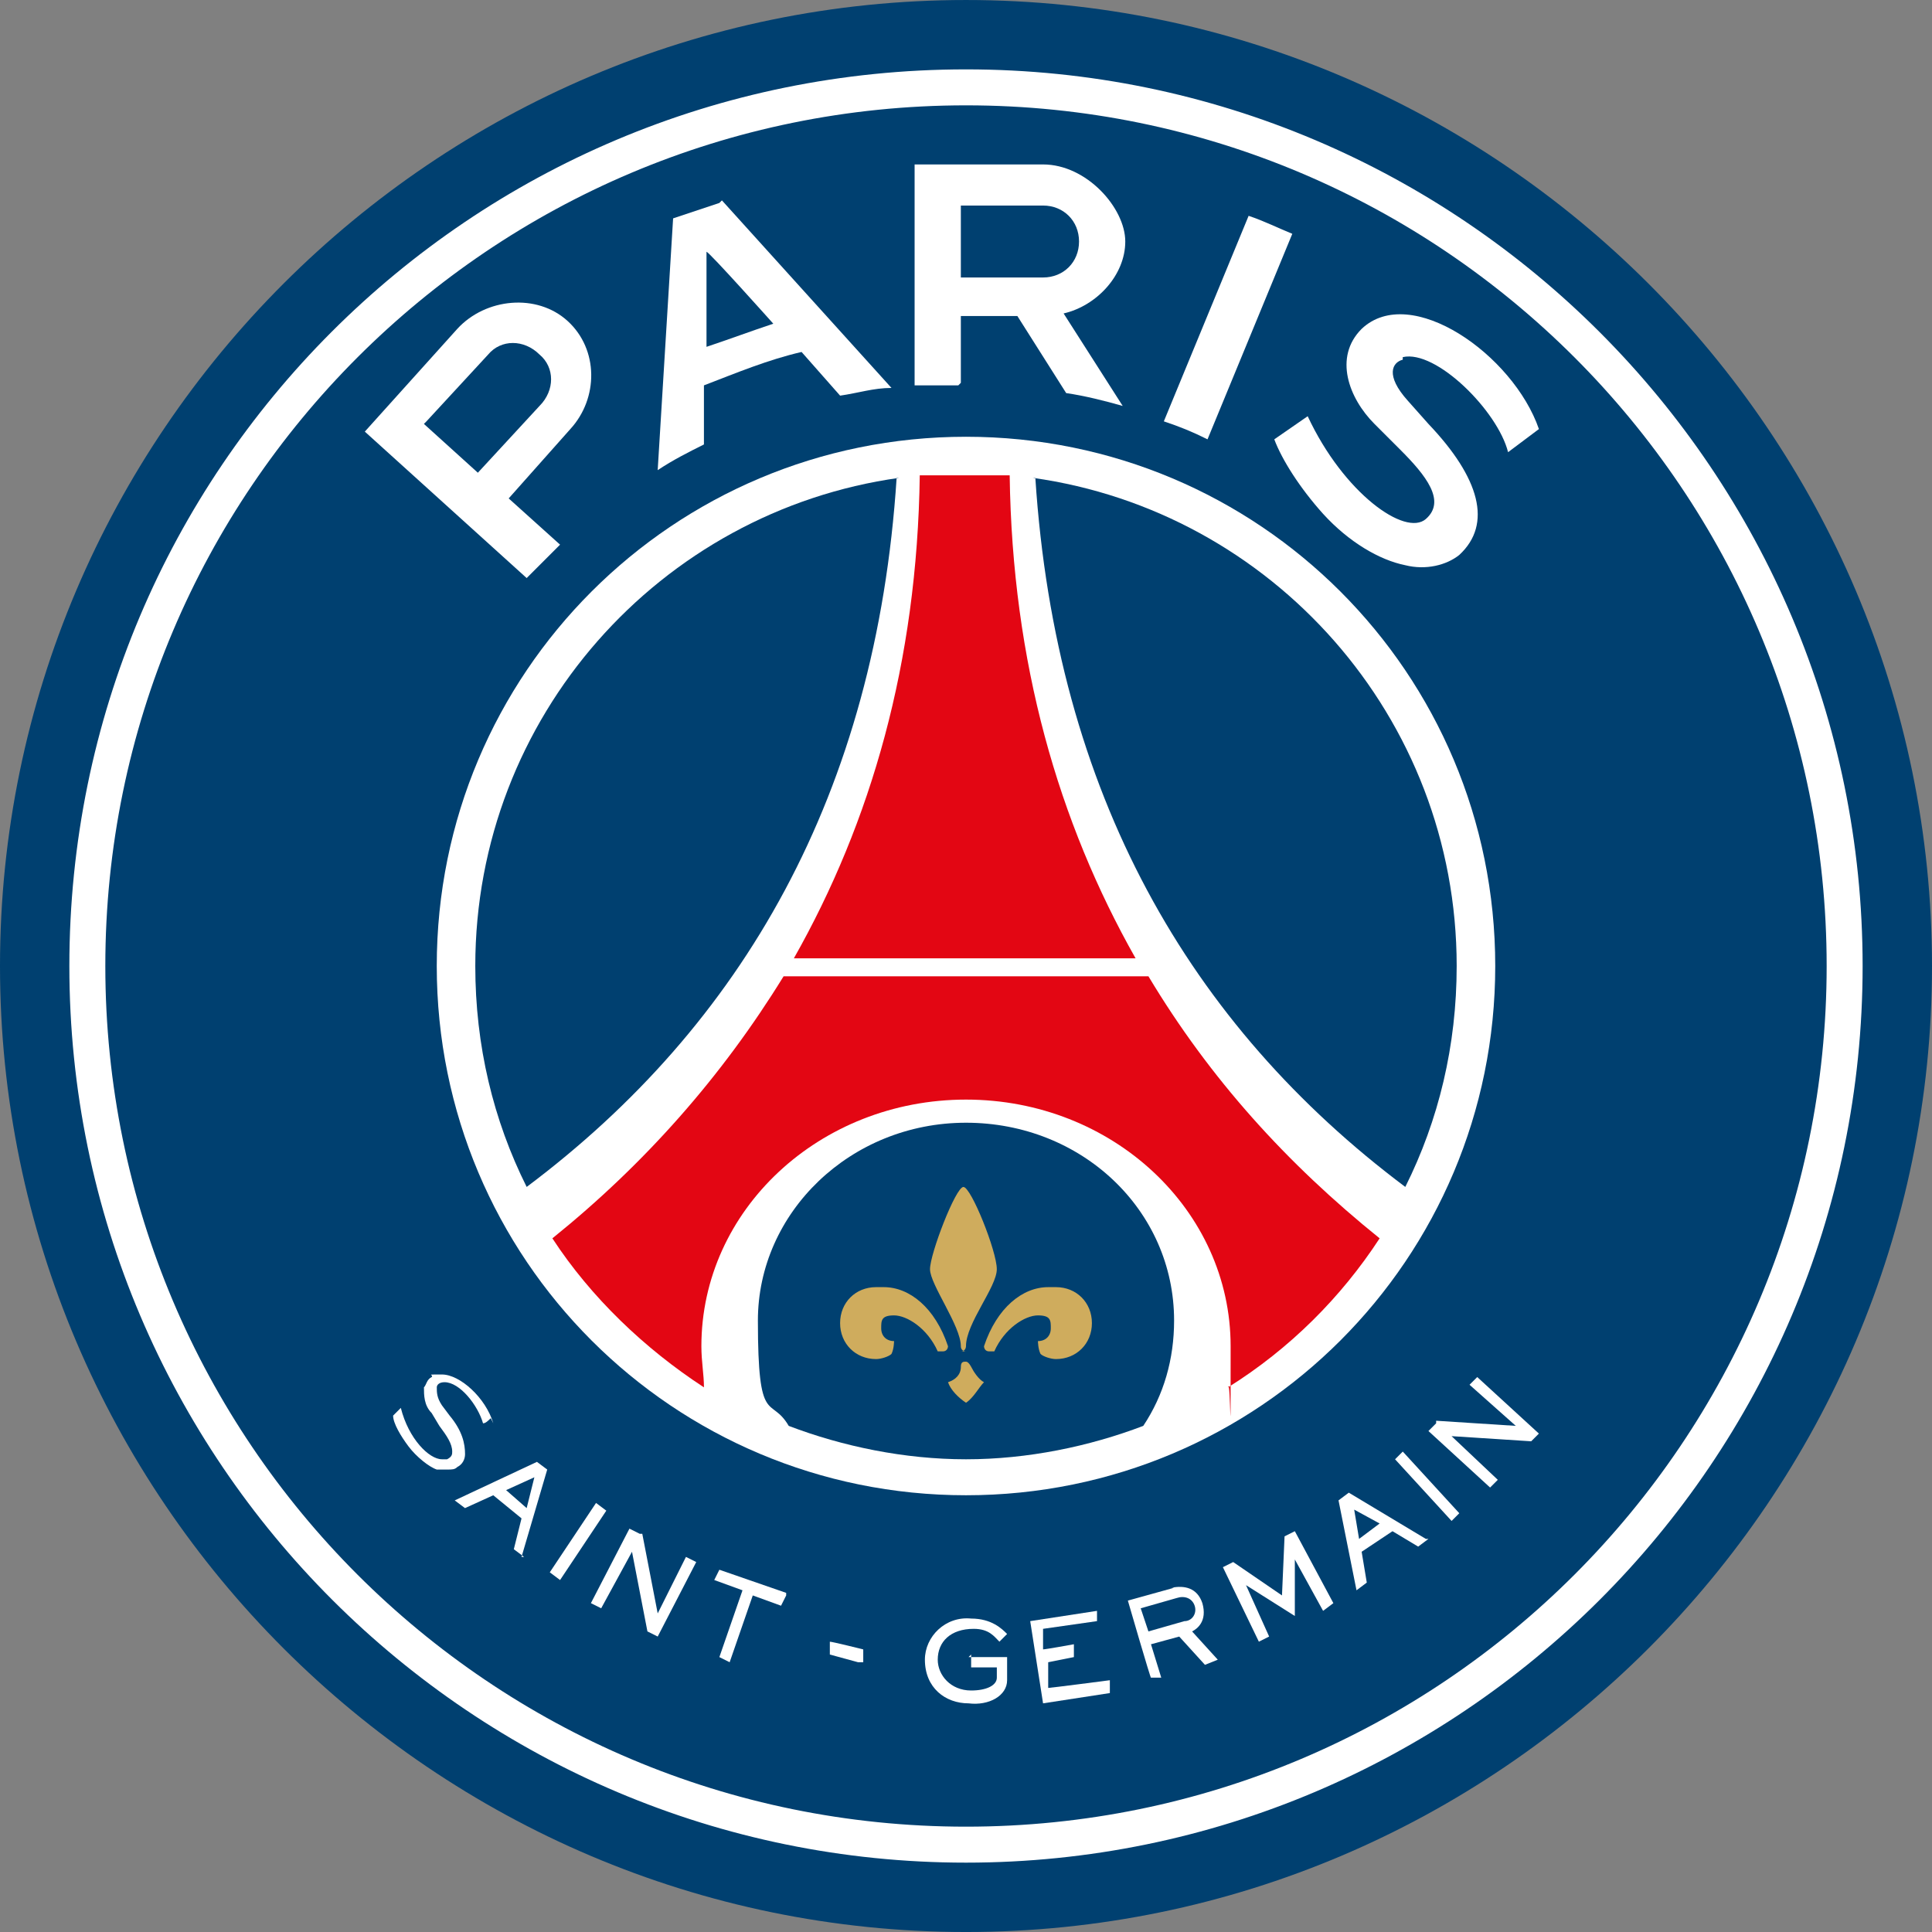
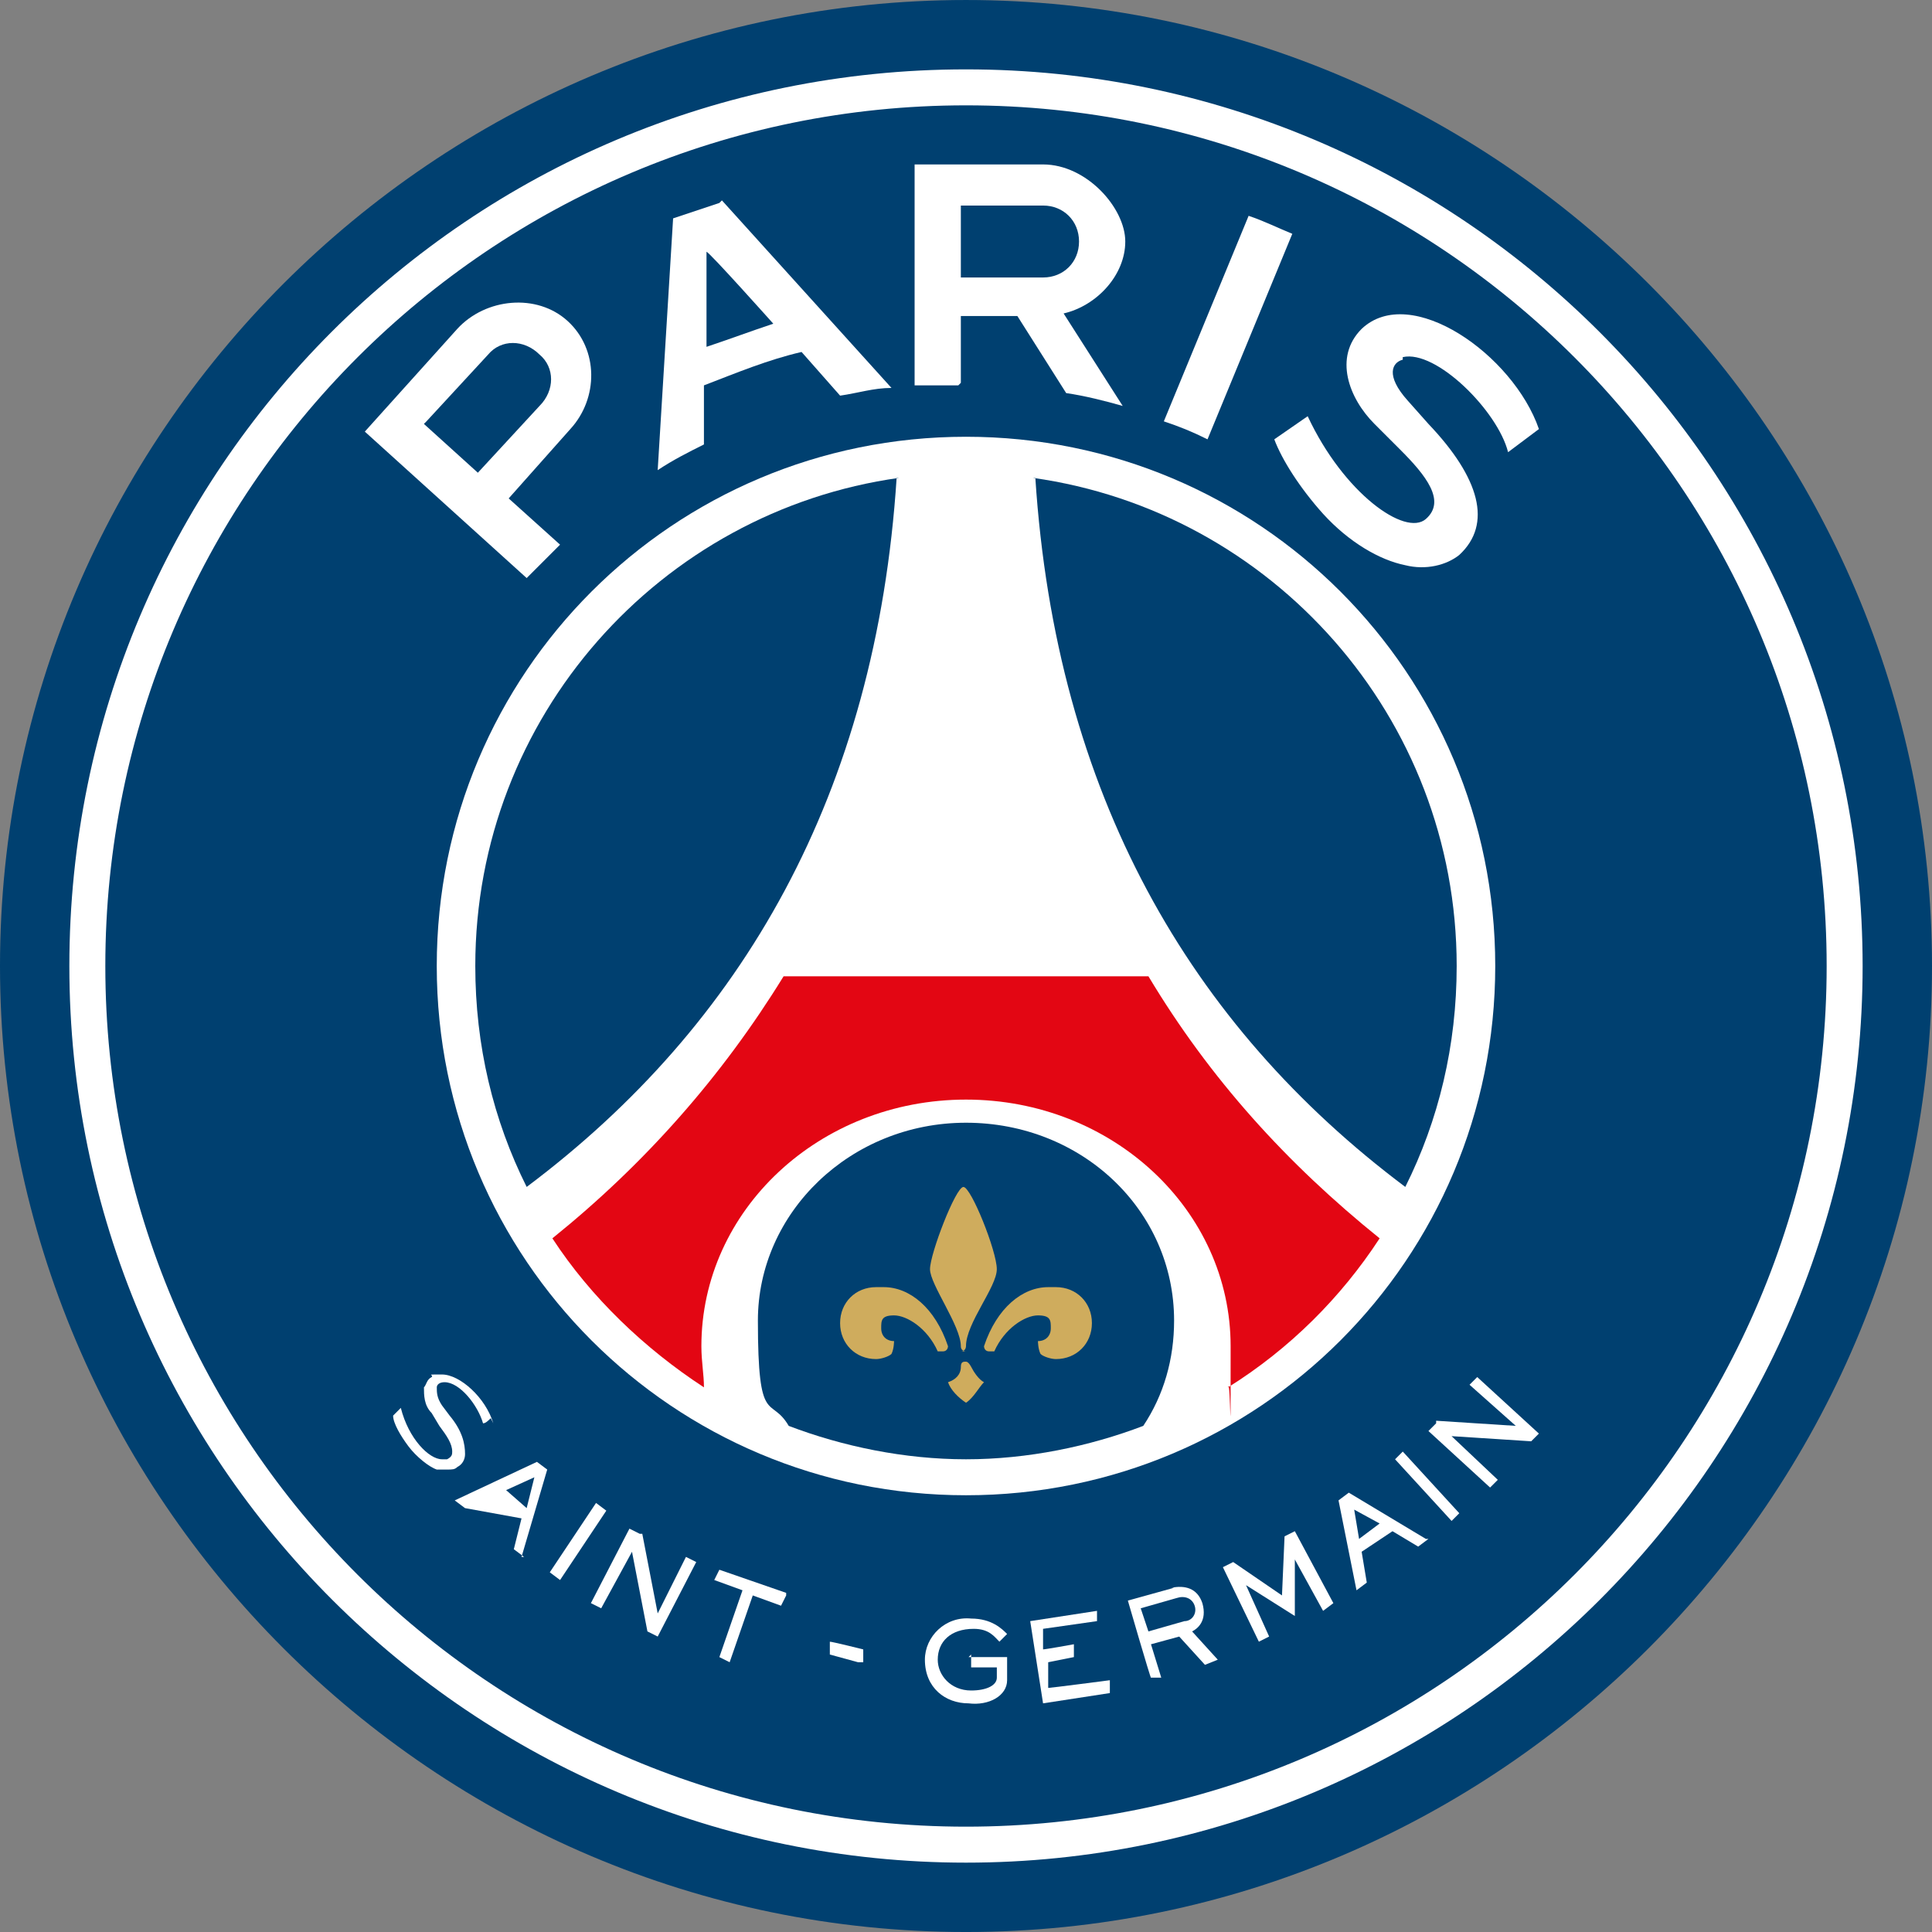
<svg xmlns="http://www.w3.org/2000/svg" width="200" height="200" viewBox="0 0 200 200" fill="none">
  <rect x="0" y="0" width="200" height="200" fill="#808080" stroke="none" />
  <g clip-path="url(#clip0_1498_2290)">
    <path d="M100 0.001C44.947 0.001 0 44.947 0 100.001C0 155.054 44.947 200.001 100 200.001C155.053 200.001 200 155.054 200 100.001C200 44.947 155.053 0.001 100 0.001Z" fill="#004070" />
    <path d="M100 45.213C69.681 45.213 45.213 69.681 45.213 100C45.213 130.32 69.681 154.788 100 154.788C130.319 154.788 154.787 130.32 154.787 100C154.787 69.681 130.319 45.213 100 45.213Z" fill="white" />
    <path d="M192.818 100.001C192.818 151.33 151.063 192.82 99.999 192.82C48.935 192.82 7.18 151.33 7.18 100.001C7.18 48.671 48.669 7.182 99.999 7.182C151.329 7.182 192.818 48.937 192.818 100.001ZM99.999 10.905C50.797 10.905 10.903 50.798 10.903 100.001C10.903 149.203 50.797 189.096 99.999 189.096C149.201 189.096 189.095 149.203 189.095 100.001C189.095 50.798 149.201 10.905 99.999 10.905Z" fill="white" />
    <path d="M125.002 45.48L133.778 24.203C132.449 23.671 130.853 22.873 129.257 22.342L120.48 43.618C122.076 44.15 123.406 44.682 125.002 45.48Z" fill="white" />
    <path d="M99.467 39.629V32.714H105.318L110.371 40.693C112.233 40.959 114.361 41.491 116.222 42.023L110.105 32.448C113.563 31.65 116.488 28.459 116.488 25.001C116.488 21.544 112.499 17.023 107.978 17.023H94.68V39.895H99.201L99.467 39.629ZM99.467 21.278H107.978C110.105 21.278 111.701 22.874 111.701 25.001C111.701 27.129 110.105 28.725 107.978 28.725H99.467V21.012V21.278Z" fill="white" />
    <path d="M57.978 56.383L52.659 51.596L59.042 44.415C61.968 41.224 61.968 36.171 58.776 33.245C55.585 30.32 50.266 30.852 47.34 34.043L37.766 44.681L54.521 59.841L57.712 56.649L57.978 56.383ZM44.149 43.617L50.532 36.703C51.861 35.107 54.255 35.107 55.851 36.703C57.447 38.032 57.447 40.426 55.851 42.022L49.468 48.937L43.883 43.883L44.149 43.617Z" fill="white" />
    <path d="M145.212 36.97C148.669 36.172 155.052 42.555 156.116 46.81C157.18 46.012 159.308 44.417 159.308 44.417C156.648 36.704 146.01 29.257 140.957 34.044C138.031 36.97 139.627 41.225 142.286 43.885L144.946 46.544C147.606 49.204 149.733 51.863 147.606 53.725C145.478 55.587 139.095 51.066 135.372 43.087L131.914 45.48C132.712 47.608 134.574 50.534 136.967 53.193C139.627 56.119 142.818 57.98 145.478 58.512C147.606 59.044 149.733 58.512 151.063 57.449C154.52 54.257 153.191 49.47 147.872 43.885L145.744 41.491C143.35 38.831 144.148 37.502 145.212 37.236V36.97Z" fill="white" />
    <path d="M74.467 21.01C72.871 21.542 71.275 22.074 69.68 22.606L68.084 48.67C69.68 47.606 71.275 46.808 72.871 46.01V39.893C76.329 38.563 79.52 37.234 82.978 36.436L86.967 40.957C88.829 40.691 90.424 40.159 92.286 40.159L74.733 20.744L74.467 21.01ZM73.137 35.904V26.064C73.403 26.064 80.052 33.51 80.052 33.51C77.659 34.308 75.531 35.106 73.137 35.904Z" fill="white" />
-     <path d="M54.254 161.172L53.19 160.374L53.988 157.182L51.063 154.789L48.137 156.119L47.073 155.321L55.584 151.331L56.648 152.129L53.988 161.172H54.254ZM55.318 152.927L52.392 154.257L54.52 156.119L55.318 152.927Z" fill="white" />
+     <path d="M54.254 161.172L53.19 160.374L53.988 157.182L48.137 156.119L47.073 155.321L55.584 151.331L56.648 152.129L53.988 161.172H54.254ZM55.318 152.927L52.392 154.257L54.52 156.119L55.318 152.927Z" fill="white" />
    <path d="M62.765 156.383L57.978 163.564L56.914 162.766L61.701 155.585L62.765 156.383Z" fill="white" />
    <path d="M66.489 158.777L68.085 167.021L71.01 161.17L72.074 161.702L68.085 169.415L67.021 168.883L65.425 160.638L62.234 166.49L61.17 165.958L65.159 158.245L66.223 158.777H66.489Z" fill="white" />
    <path d="M81.384 165.159L80.852 166.223L77.927 165.159L75.533 172.074L74.469 171.542L76.863 164.627L73.938 163.563L74.469 162.499L81.384 164.893V165.159Z" fill="white" />
    <path d="M100.266 171.542H104.256V173.936C104.256 175.532 102.394 176.595 100.266 176.33C97.873 176.33 95.745 174.734 95.745 171.808C95.745 169.415 97.873 167.287 100.532 167.553C102.66 167.553 103.724 168.617 104.256 169.149L103.458 169.947C102.926 169.415 102.394 168.617 100.798 168.617C98.405 168.617 97.075 169.947 97.075 171.808C97.075 173.404 98.405 175 100.532 175C102.128 175 103.192 174.468 103.192 173.67V172.606H100.532V171.276L100.266 171.542Z" fill="white" />
    <path d="M113.562 166.489V167.818L107.977 168.616V170.744C108.243 170.744 111.169 170.212 111.169 170.212V171.542L108.509 172.074V174.733C108.775 174.733 114.892 173.936 114.892 173.936V175.265L107.977 176.329L106.647 167.818L113.562 166.755V166.489Z" fill="white" />
    <path d="M121.277 164.363C122.607 164.097 123.937 164.363 124.469 165.959C125.001 167.821 123.937 168.619 123.405 168.885L126.064 171.81L124.735 172.342L122.075 169.417L119.149 170.214L120.213 173.672H119.149C119.149 173.938 116.756 165.693 116.756 165.693L121.543 164.363H121.277ZM118.086 166.491L118.884 168.885L122.607 167.821C123.405 167.821 123.937 167.023 123.671 166.225C123.405 165.427 122.607 165.161 121.809 165.427L118.086 166.491Z" fill="white" />
    <path d="M147.872 159.308L146.808 160.105L144.149 158.51L140.957 160.637L141.489 163.829L140.425 164.627L138.563 155.318L139.627 154.52L147.606 159.308H147.872ZM140.159 156.116L140.691 159.308L142.819 157.712L139.893 156.116H140.159Z" fill="white" />
    <path d="M145.215 150.266L151.066 156.649L150.268 157.447L144.417 151.064L145.215 150.266Z" fill="white" />
    <path d="M148.669 147.074L156.914 147.606L152.126 143.35L152.924 142.553L159.307 148.404L158.509 149.202L150.265 148.67L155.052 153.191L154.254 153.989L147.871 148.138L148.669 147.34V147.074Z" fill="white" />
    <path d="M134.041 158.51L132.977 159.042L132.711 165.159L127.658 161.702L126.594 162.234L130.317 169.946L131.381 169.414L128.987 164.095L134.041 167.287V161.436L136.966 166.755L138.03 165.957L134.041 158.51Z" fill="white" />
    <path d="M51.068 147.341C50.27 144.681 47.61 142.287 45.748 142.287C43.887 142.287 44.951 142.287 44.685 142.553C44.153 142.819 44.153 143.351 43.887 143.617C43.887 144.415 43.887 145.479 44.685 146.277L45.483 147.607C46.28 148.67 46.812 149.468 46.812 150.266C46.812 150.532 46.812 150.798 46.28 151.064H45.748C44.419 151.064 42.291 148.936 41.493 145.745L40.695 146.543C40.695 147.341 41.493 148.67 42.291 149.734C43.089 150.798 44.419 151.862 45.217 152.128H46.28C46.812 152.128 47.078 152.128 47.344 151.862C47.876 151.596 48.142 151.064 48.142 150.532C48.142 149.468 47.876 148.138 46.546 146.543L45.748 145.479C45.217 144.681 45.217 144.149 45.217 143.617C45.217 143.351 45.483 143.085 46.014 143.085C47.61 143.085 49.472 145.479 50.004 147.341C50.27 147.341 50.536 147.075 50.802 146.809L51.068 147.341Z" fill="white" />
    <path d="M88.831 172.076L85.905 171.278V169.948C86.171 169.948 89.363 170.746 89.363 170.746V172.076H88.831Z" fill="white" />
    <path d="M107.178 49.467C109.306 82.18 123.136 106.116 145.476 122.871C148.933 115.957 150.795 108.244 150.795 99.999C150.795 74.201 131.646 52.925 106.912 49.467H107.178Z" fill="#004070" />
    <path d="M92.819 49.467C90.692 82.18 76.862 106.116 54.521 122.871C51.064 115.957 49.202 108.244 49.202 99.999C49.202 74.201 68.351 52.925 93.085 49.467H92.819Z" fill="#004070" />
    <path d="M100 116.224C88.031 116.224 78.457 125.533 78.457 136.703C78.457 147.873 79.787 144.416 81.648 147.607C87.234 149.735 93.617 151.065 100 151.065C106.383 151.065 112.766 149.735 118.351 147.607C120.478 144.416 121.542 140.693 121.542 136.703C121.542 125.267 111.968 116.224 100 116.224Z" fill="#004070" />
-     <path d="M104.788 49.203H95.214C94.948 68.617 90.16 85.107 82.182 99.203H117.554C109.575 85.107 104.788 68.617 104.522 49.203H104.788Z" fill="#E30613" />
    <path d="M118.884 101.064H81.118C74.735 111.437 66.756 120.479 57.182 128.192C61.171 134.309 66.756 139.628 72.873 143.618C72.873 142.288 72.607 140.958 72.607 139.362C72.607 125.267 84.841 113.83 100.001 113.83C115.16 113.83 127.394 125.267 127.394 139.362C127.394 153.458 127.394 142.288 127.128 143.618C133.511 139.628 138.831 134.309 142.82 128.192C133.245 120.479 125.267 111.703 118.884 101.064Z" fill="#E30613" />
    <path d="M108.513 133.244C105.854 133.244 103.194 135.372 101.864 139.361C101.864 139.361 101.864 139.893 102.396 139.893H102.928C103.992 137.499 106.12 136.169 107.449 136.169C108.779 136.169 108.779 136.701 108.779 137.499C108.779 138.297 108.247 138.829 107.449 138.829C107.449 138.829 107.449 139.627 107.715 140.159C107.981 140.425 108.779 140.691 109.311 140.691C111.439 140.691 113.034 139.095 113.034 136.967C113.034 134.84 111.439 133.244 109.311 133.244H108.513Z" fill="#CFAC5D" />
    <path d="M91.488 133.244C94.148 133.244 96.807 135.372 98.137 139.361C98.137 139.361 98.137 139.893 97.605 139.893H97.073C96.009 137.499 93.882 136.169 92.552 136.169C91.222 136.169 91.222 136.701 91.222 137.499C91.222 138.297 91.754 138.829 92.552 138.829C92.552 138.829 92.552 139.627 92.286 140.159C92.02 140.425 91.222 140.691 90.69 140.691C88.562 140.691 86.967 139.095 86.967 136.967C86.967 134.84 88.562 133.244 90.69 133.244H91.488Z" fill="#CFAC5D" />
    <path d="M99.998 139.895C99.998 139.895 99.466 139.895 99.466 139.363C99.466 137.235 96.274 132.98 96.274 131.384C96.274 129.788 98.934 122.873 99.732 122.873C100.53 122.873 103.189 129.522 103.189 131.384C103.189 133.246 99.998 136.969 99.998 139.363C99.998 139.363 99.998 139.895 99.466 139.895H99.998Z" fill="#CFAC5D" />
    <path d="M101.862 143.086C101.33 142.82 100.798 142.022 100.532 141.49C100.532 141.49 100.266 140.958 100 140.958C99.734 140.958 99.469 140.958 99.469 141.49C99.469 142.288 98.936 142.82 98.139 143.086C98.405 143.884 99.203 144.682 100 145.213C100.798 144.682 101.33 143.618 101.862 143.086Z" fill="#CFAC5D" />
  </g>
  <defs>
    <clipPath id="clip0_1498_2290">
      <rect width="200" height="200" fill="white" />
    </clipPath>
  </defs>
</svg>